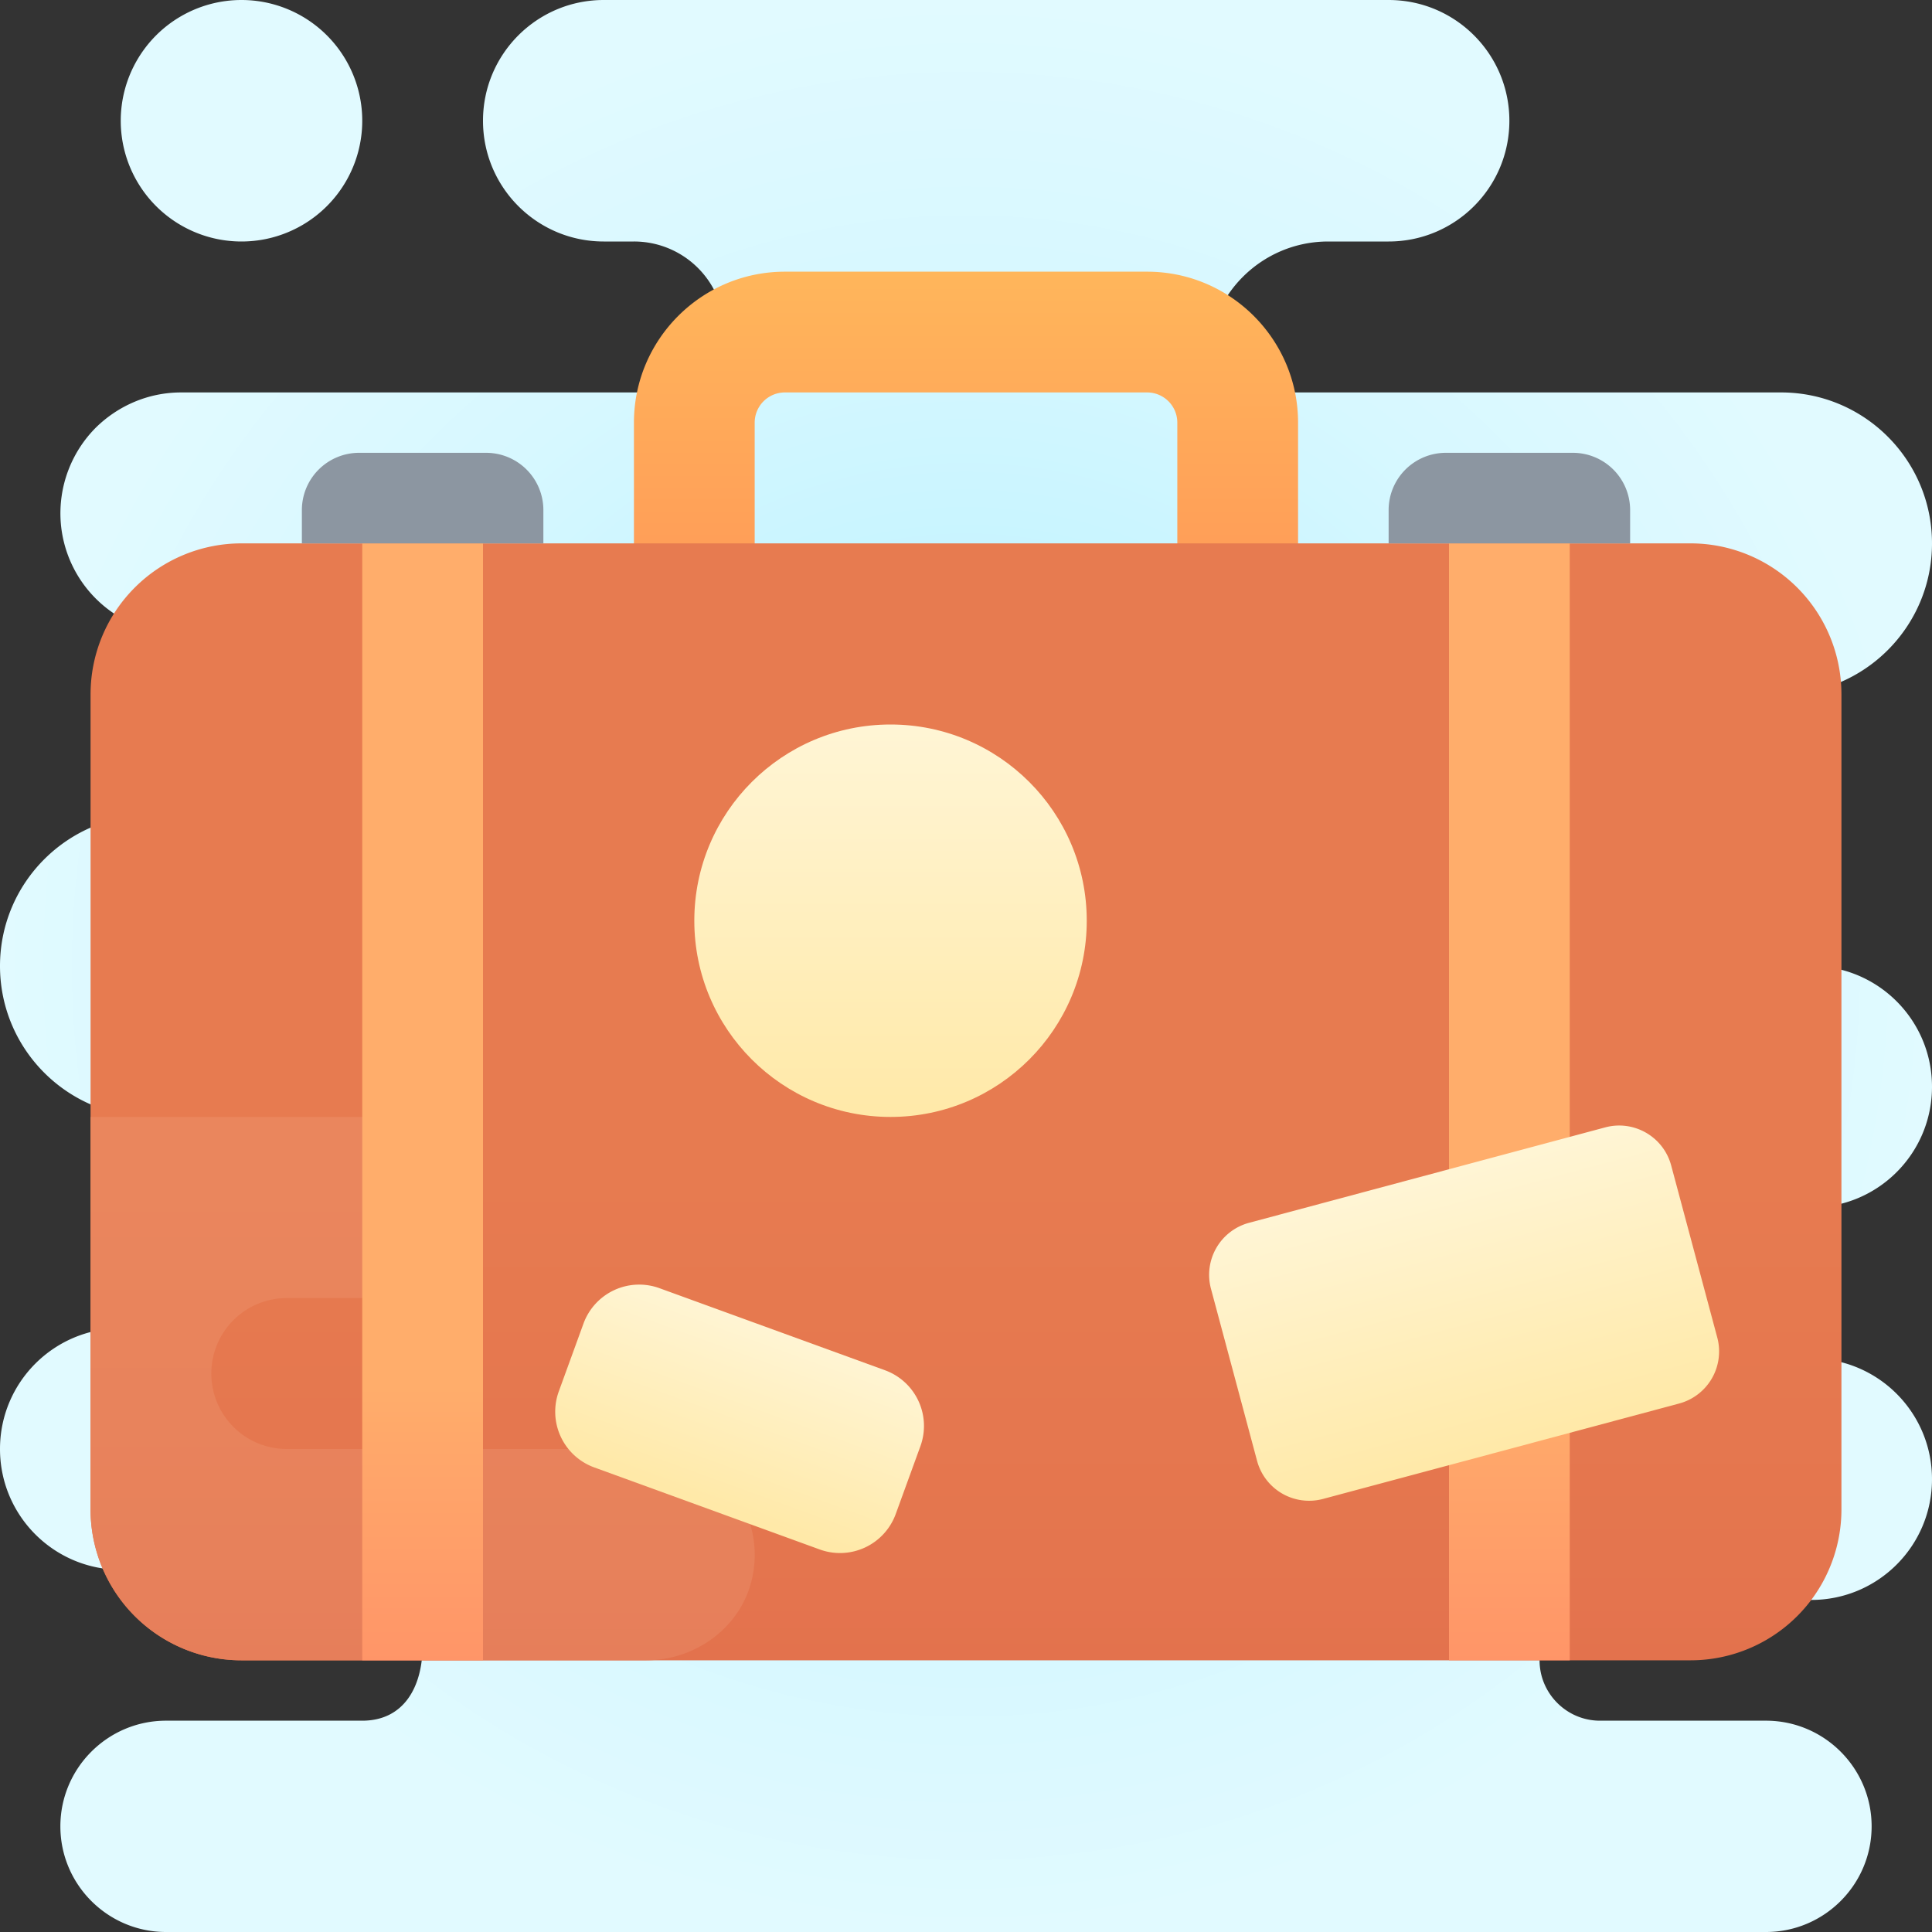
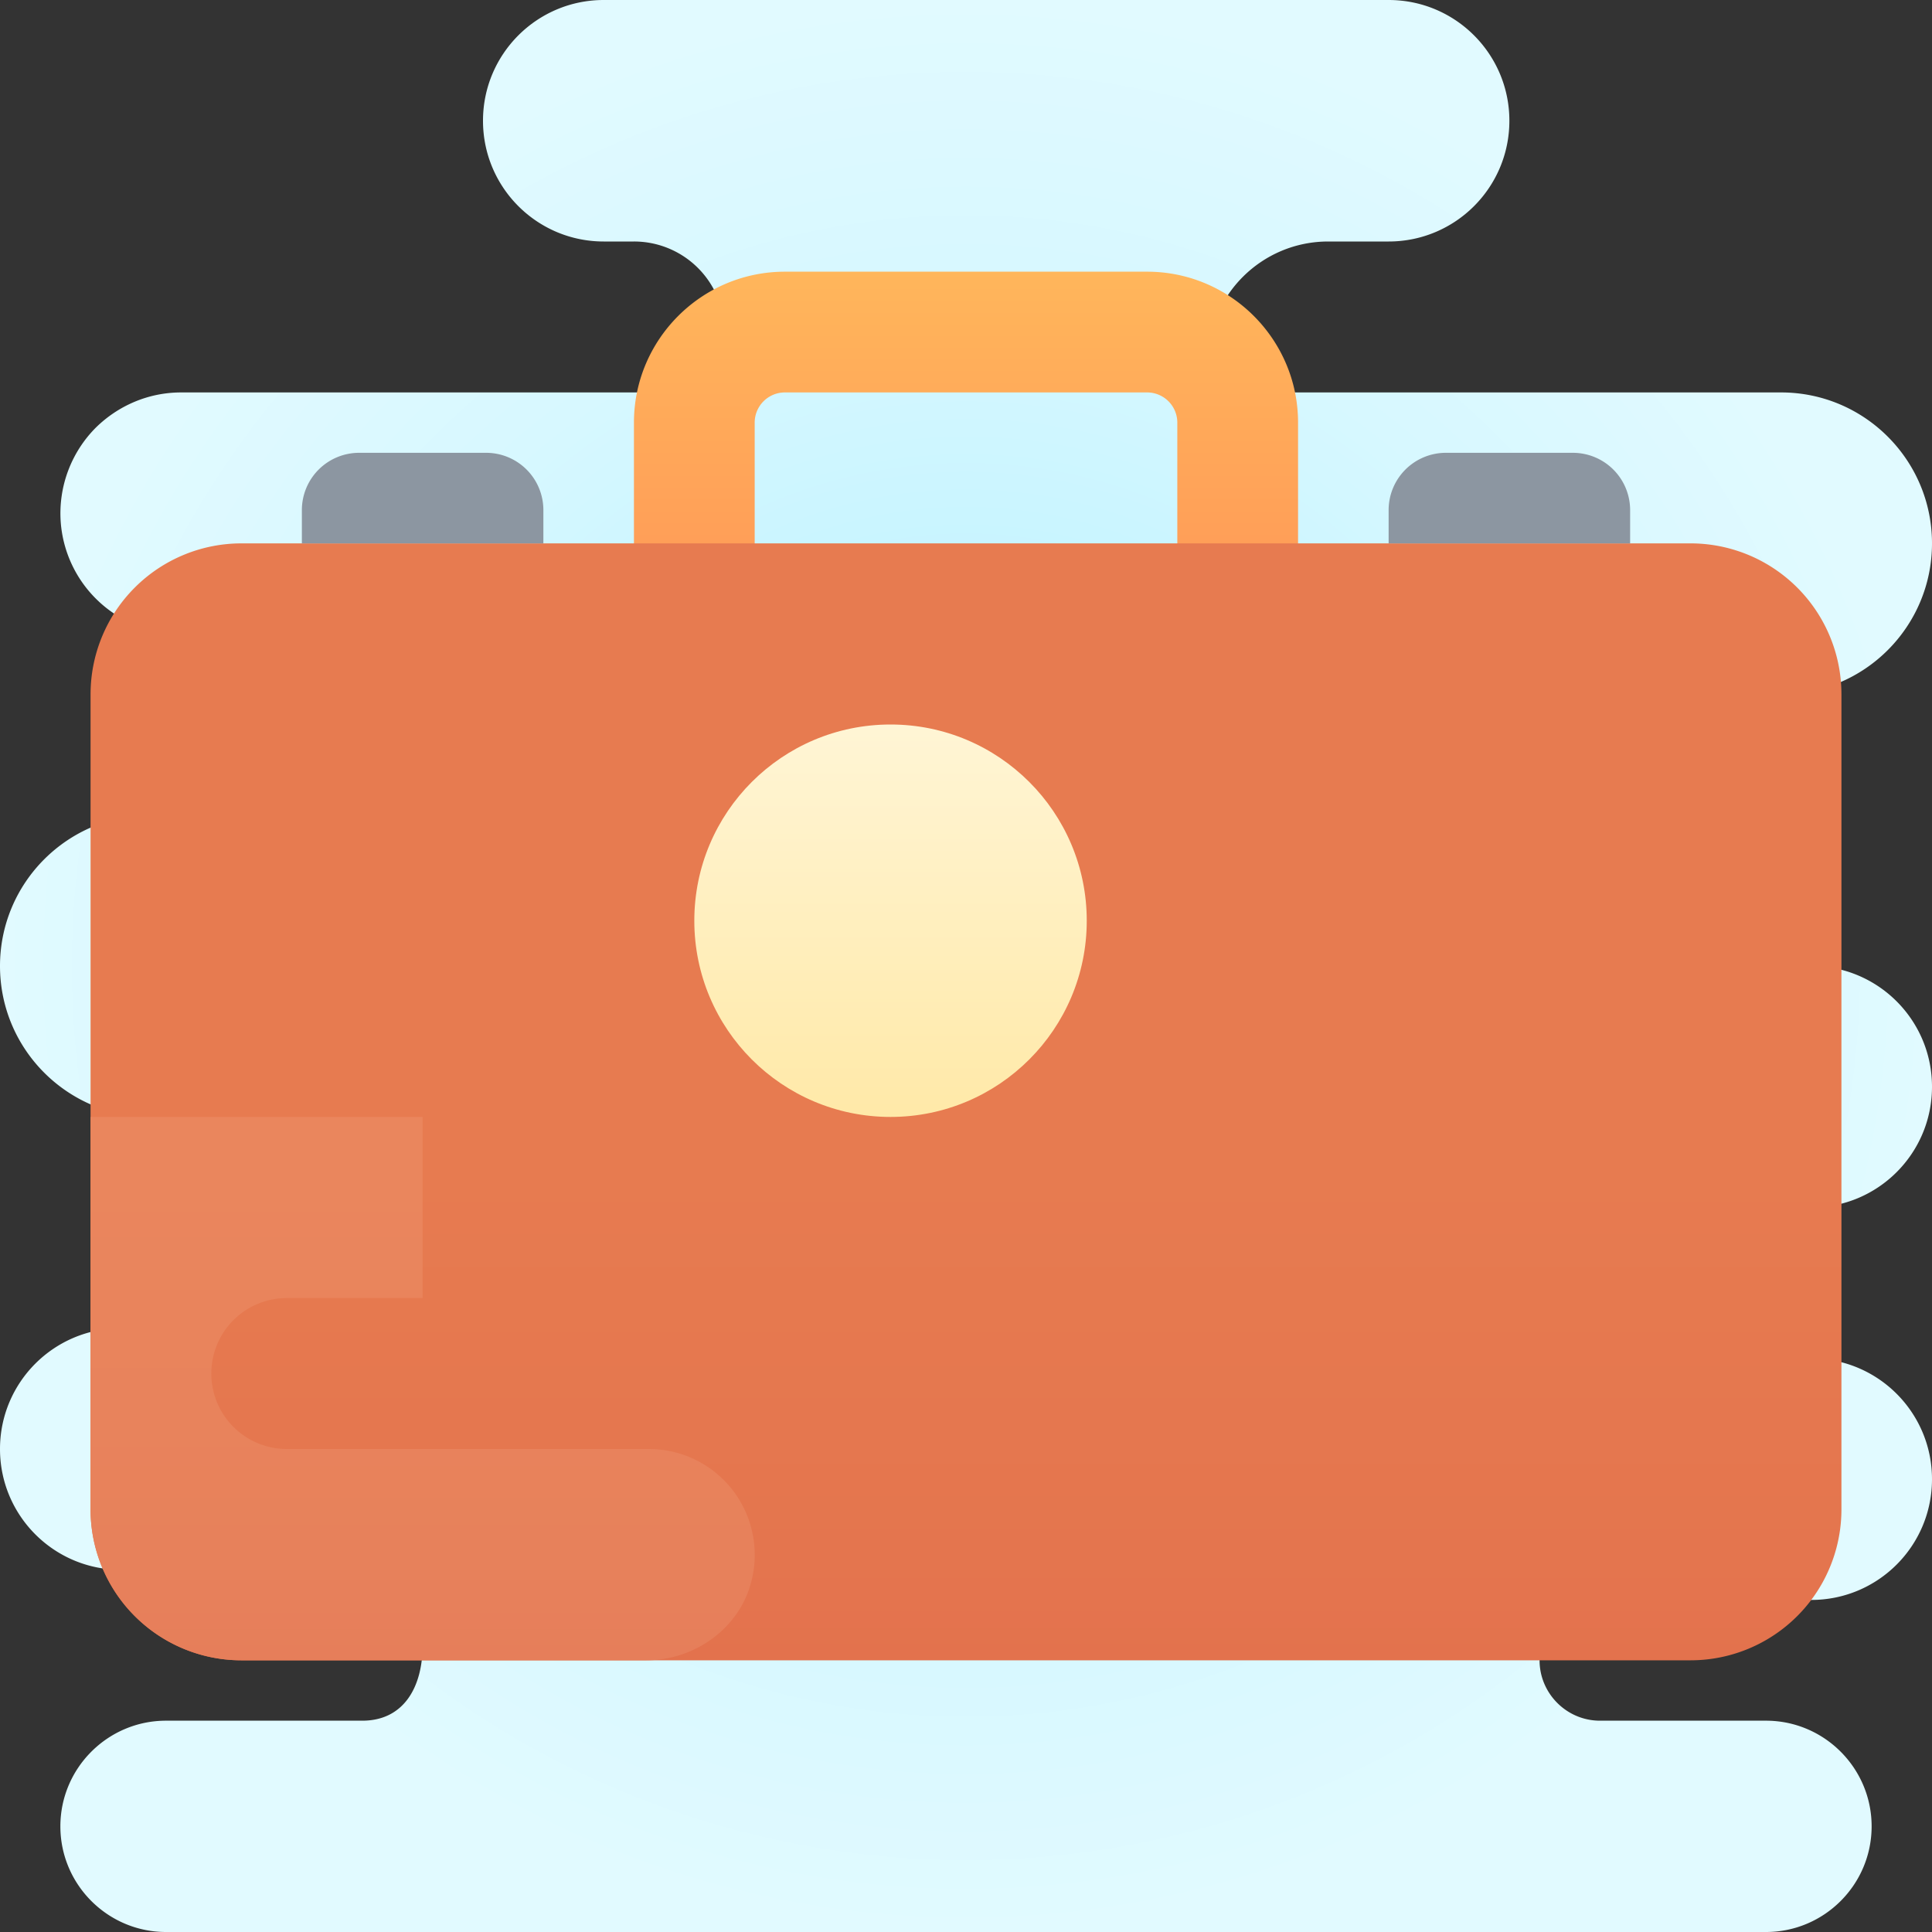
<svg xmlns="http://www.w3.org/2000/svg" width="512" height="512" viewBox="0 0 64 64">
  <rect x="0" y="0" width="64" height="64" fill="#333333" stroke="none" />
  <radialGradient id="a" cx="34.833" cy="8295.917" r="26" gradientTransform="translate(0 -8260)" gradientUnits="userSpaceOnUse">
    <stop offset="0" stop-color="#afeeff" />
    <stop offset=".193" stop-color="#bbf1ff" />
    <stop offset=".703" stop-color="#d7f8ff" />
    <stop offset="1" stop-color="#e1faff" />
  </radialGradient>
-   <path fill="url(#a)" d="M8 8a4 4 0 0 0 0-8 4 4 0 0 0 0 8z" />
  <radialGradient id="b" cx="32" cy="34" r="32" gradientTransform="matrix(1 0 0 -1 0 66)" gradientUnits="userSpaceOnUse">
    <stop offset="0" stop-color="#afeeff" />
    <stop offset=".193" stop-color="#bbf1ff" />
    <stop offset=".703" stop-color="#d7f8ff" />
    <stop offset="1" stop-color="#e1faff" />
  </radialGradient>
  <path fill="url(#b)" d="M48.5 40H60c2.21 0 4-1.79 4-4s-1.79-4-4-4h-2.5c-1.24 0-2.37-.5-3.18-1.32A4.457 4.457 0 0 1 53 27.5c0-2.49 2.01-4.5 4.5-4.5H59c2.76 0 5-2.24 5-5s-2.24-5-5-5H40.14a4.09 4.09 0 0 1-.14-1c0-2.21 1.79-4 4-4h2c2.21 0 4-1.79 4-4s-1.79-4-4-4H20c-2.21 0-4 1.79-4 4s1.79 4 4 4h1a2.996 2.996 0 0 1 2.23 5H6c-1.1 0-2.1.45-2.83 1.17a4.025 4.025 0 0 0-1.16 3.1A4.001 4.001 0 0 0 6 21h7c1.66 0 3 1.34 3 3s-1.34 3-3 3H5c-2.76 0-5 2.24-5 5s2.24 5 5 5h8.5c1.93 0 3.5 1.57 3.5 3.5S15.43 44 13.5 44H4c-2.21 0-4 1.79-4 4s1.79 4 4 4h7.5c1.38 0 2.5 1.12 2.5 2.5s-.62 2.5-2 2.5H5.5C3.57 57 2 58.57 2 60.5S3.57 64 5.5 64h53c1.93 0 3.5-1.57 3.5-3.5S60.43 57 58.5 57H53c-1.1 0-2-.9-2-2s.9-2 2-2h7c2.21 0 4-1.79 4-4s-1.79-4-4-4H48.5a2.5 2.5 0 0 1 0-5z" />
  <linearGradient id="c" x1="32" x2="32" y1="45" y2="57" gradientTransform="matrix(1 0 0 -1 0 66)" gradientUnits="userSpaceOnUse">
    <stop offset="0" stop-color="#ff9757" />
    <stop offset="1" stop-color="#ffb65b" />
    <stop offset="1" stop-color="#ffb65b" />
  </linearGradient>
  <path fill="url(#c)" d="M43 21h-4v-7a1 1 0 0 0-1-1H26a1 1 0 0 0-1 1v7h-4v-7c0-2.757 2.243-5 5-5h12c2.757 0 5 2.243 5 5v7z" />
  <linearGradient id="d" x1="32" x2="32" y1="9.915" y2="27.284" gradientTransform="matrix(1 0 0 -1 0 66)" gradientUnits="userSpaceOnUse">
    <stop offset="0" stop-color="#e3714d" />
    <stop offset=".25" stop-color="#e4754e" />
    <stop offset="1" stop-color="#e77b50" />
  </linearGradient>
  <path fill="url(#d)" d="M61 23v27a5 5 0 0 1-5 5H8a5 5 0 0 1-5-5V23a5 5 0 0 1 5-5h48a5 5 0 0 1 5 5z" />
  <linearGradient id="e" x1="-611.19" x2="-610.19" y1="1859.154" y2="1859.154" gradientTransform="rotate(-90 -21418.903 10859.113) scale(17.369)" gradientUnits="userSpaceOnUse">
    <stop offset="0" stop-color="#e67d5a" />
    <stop offset=".25" stop-color="#e7815b" />
    <stop offset="1" stop-color="#ea865d" />
  </linearGradient>
  <path fill="url(#e)" d="M14 37H3v13a5 5 0 0 0 5 5h13.4c1.67 0 3.19-1.129 3.525-2.766A3.506 3.506 0 0 0 21.5 48h-12a2.5 2.5 0 1 1 0-5H14v-6" />
  <linearGradient id="f" x1="14" x2="14" y1="7" y2="20.049" gradientTransform="matrix(1 0 0 -1 0 66)" gradientUnits="userSpaceOnUse">
    <stop offset="0" stop-color="#ff8b67" />
    <stop offset=".847" stop-color="#ffa76a" />
    <stop offset="1" stop-color="#ffad6b" />
    <stop offset="1" stop-color="#ffad6b" />
  </linearGradient>
-   <path fill="url(#f)" d="M12 18h4v37h-4z" />
  <linearGradient id="g" x1="50" x2="50" y1="7" y2="20.049" gradientTransform="matrix(1 0 0 -1 0 66)" gradientUnits="userSpaceOnUse">
    <stop offset="0" stop-color="#ff8b67" />
    <stop offset=".847" stop-color="#ffa76a" />
    <stop offset="1" stop-color="#ffad6b" />
    <stop offset="1" stop-color="#ffad6b" />
  </linearGradient>
-   <path fill="url(#g)" d="M48 18h4v37h-4z" />
  <linearGradient id="h" x1="14" x2="14" y1="39.383" y2="41.618" gradientTransform="matrix(1 0 0 -1 0 66)" gradientUnits="userSpaceOnUse">
    <stop offset="0" stop-color="#848e97" />
    <stop offset="1" stop-color="#8c96a1" />
  </linearGradient>
  <path fill="url(#h)" d="M16.103 15h-4.205A1.897 1.897 0 0 0 10 16.897V18h8v-1.103A1.897 1.897 0 0 0 16.103 15z" />
  <linearGradient id="i" x1="50" x2="50" y1="39.383" y2="41.618" gradientTransform="matrix(1 0 0 -1 0 66)" gradientUnits="userSpaceOnUse">
    <stop offset="0" stop-color="#848e97" />
    <stop offset="1" stop-color="#8c96a1" />
  </linearGradient>
  <path fill="url(#i)" d="M52.103 15h-4.205A1.897 1.897 0 0 0 46 16.897V18h8v-1.103A1.897 1.897 0 0 0 52.103 15z" />
  <linearGradient id="j" x1="29.5" x2="29.5" y1="42" y2="29" gradientTransform="matrix(1 0 0 -1 0 66)" gradientUnits="userSpaceOnUse">
    <stop offset="0" stop-color="#fff5d5" />
    <stop offset="1" stop-color="#ffe9a8" />
  </linearGradient>
  <circle cx="29.5" cy="30.5" r="6.5" fill="url(#j)" />
  <linearGradient id="k" x1="18.816" x2="18.816" y1="-56.662" y2="-65.663" gradientTransform="matrix(.726 -.195 -.272 -1.016 18.186 -15)" gradientUnits="userSpaceOnUse">
    <stop offset="0" stop-color="#fff5d5" />
    <stop offset="1" stop-color="#ffe9a8" />
  </linearGradient>
-   <path fill="url(#k)" d="m55.625 46.493-11.798 3.161a1.784 1.784 0 0 1-2.185-1.262l-1.527-5.7a1.784 1.784 0 0 1 1.262-2.185l11.798-3.161c.952-.255 1.93.31 2.185 1.262l1.527 5.7a1.786 1.786 0 0 1-1.262 2.185z" />
  <linearGradient id="l" x1="228.413" x2="228.413" y1="240.898" y2="234.898" gradientTransform="matrix(.859 .312 .36 -.99 -257.284 211.045)" gradientUnits="userSpaceOnUse">
    <stop offset="0" stop-color="#fff5d5" />
    <stop offset="1" stop-color="#ffe9a8" />
  </linearGradient>
-   <path fill="url(#l)" d="m27.154 51.328-7.469-2.718a1.964 1.964 0 0 1-1.174-2.518l.817-2.245a1.964 1.964 0 0 1 2.518-1.174l7.469 2.718a1.964 1.964 0 0 1 1.174 2.518l-.817 2.245a1.965 1.965 0 0 1-2.518 1.174z" />
</svg>